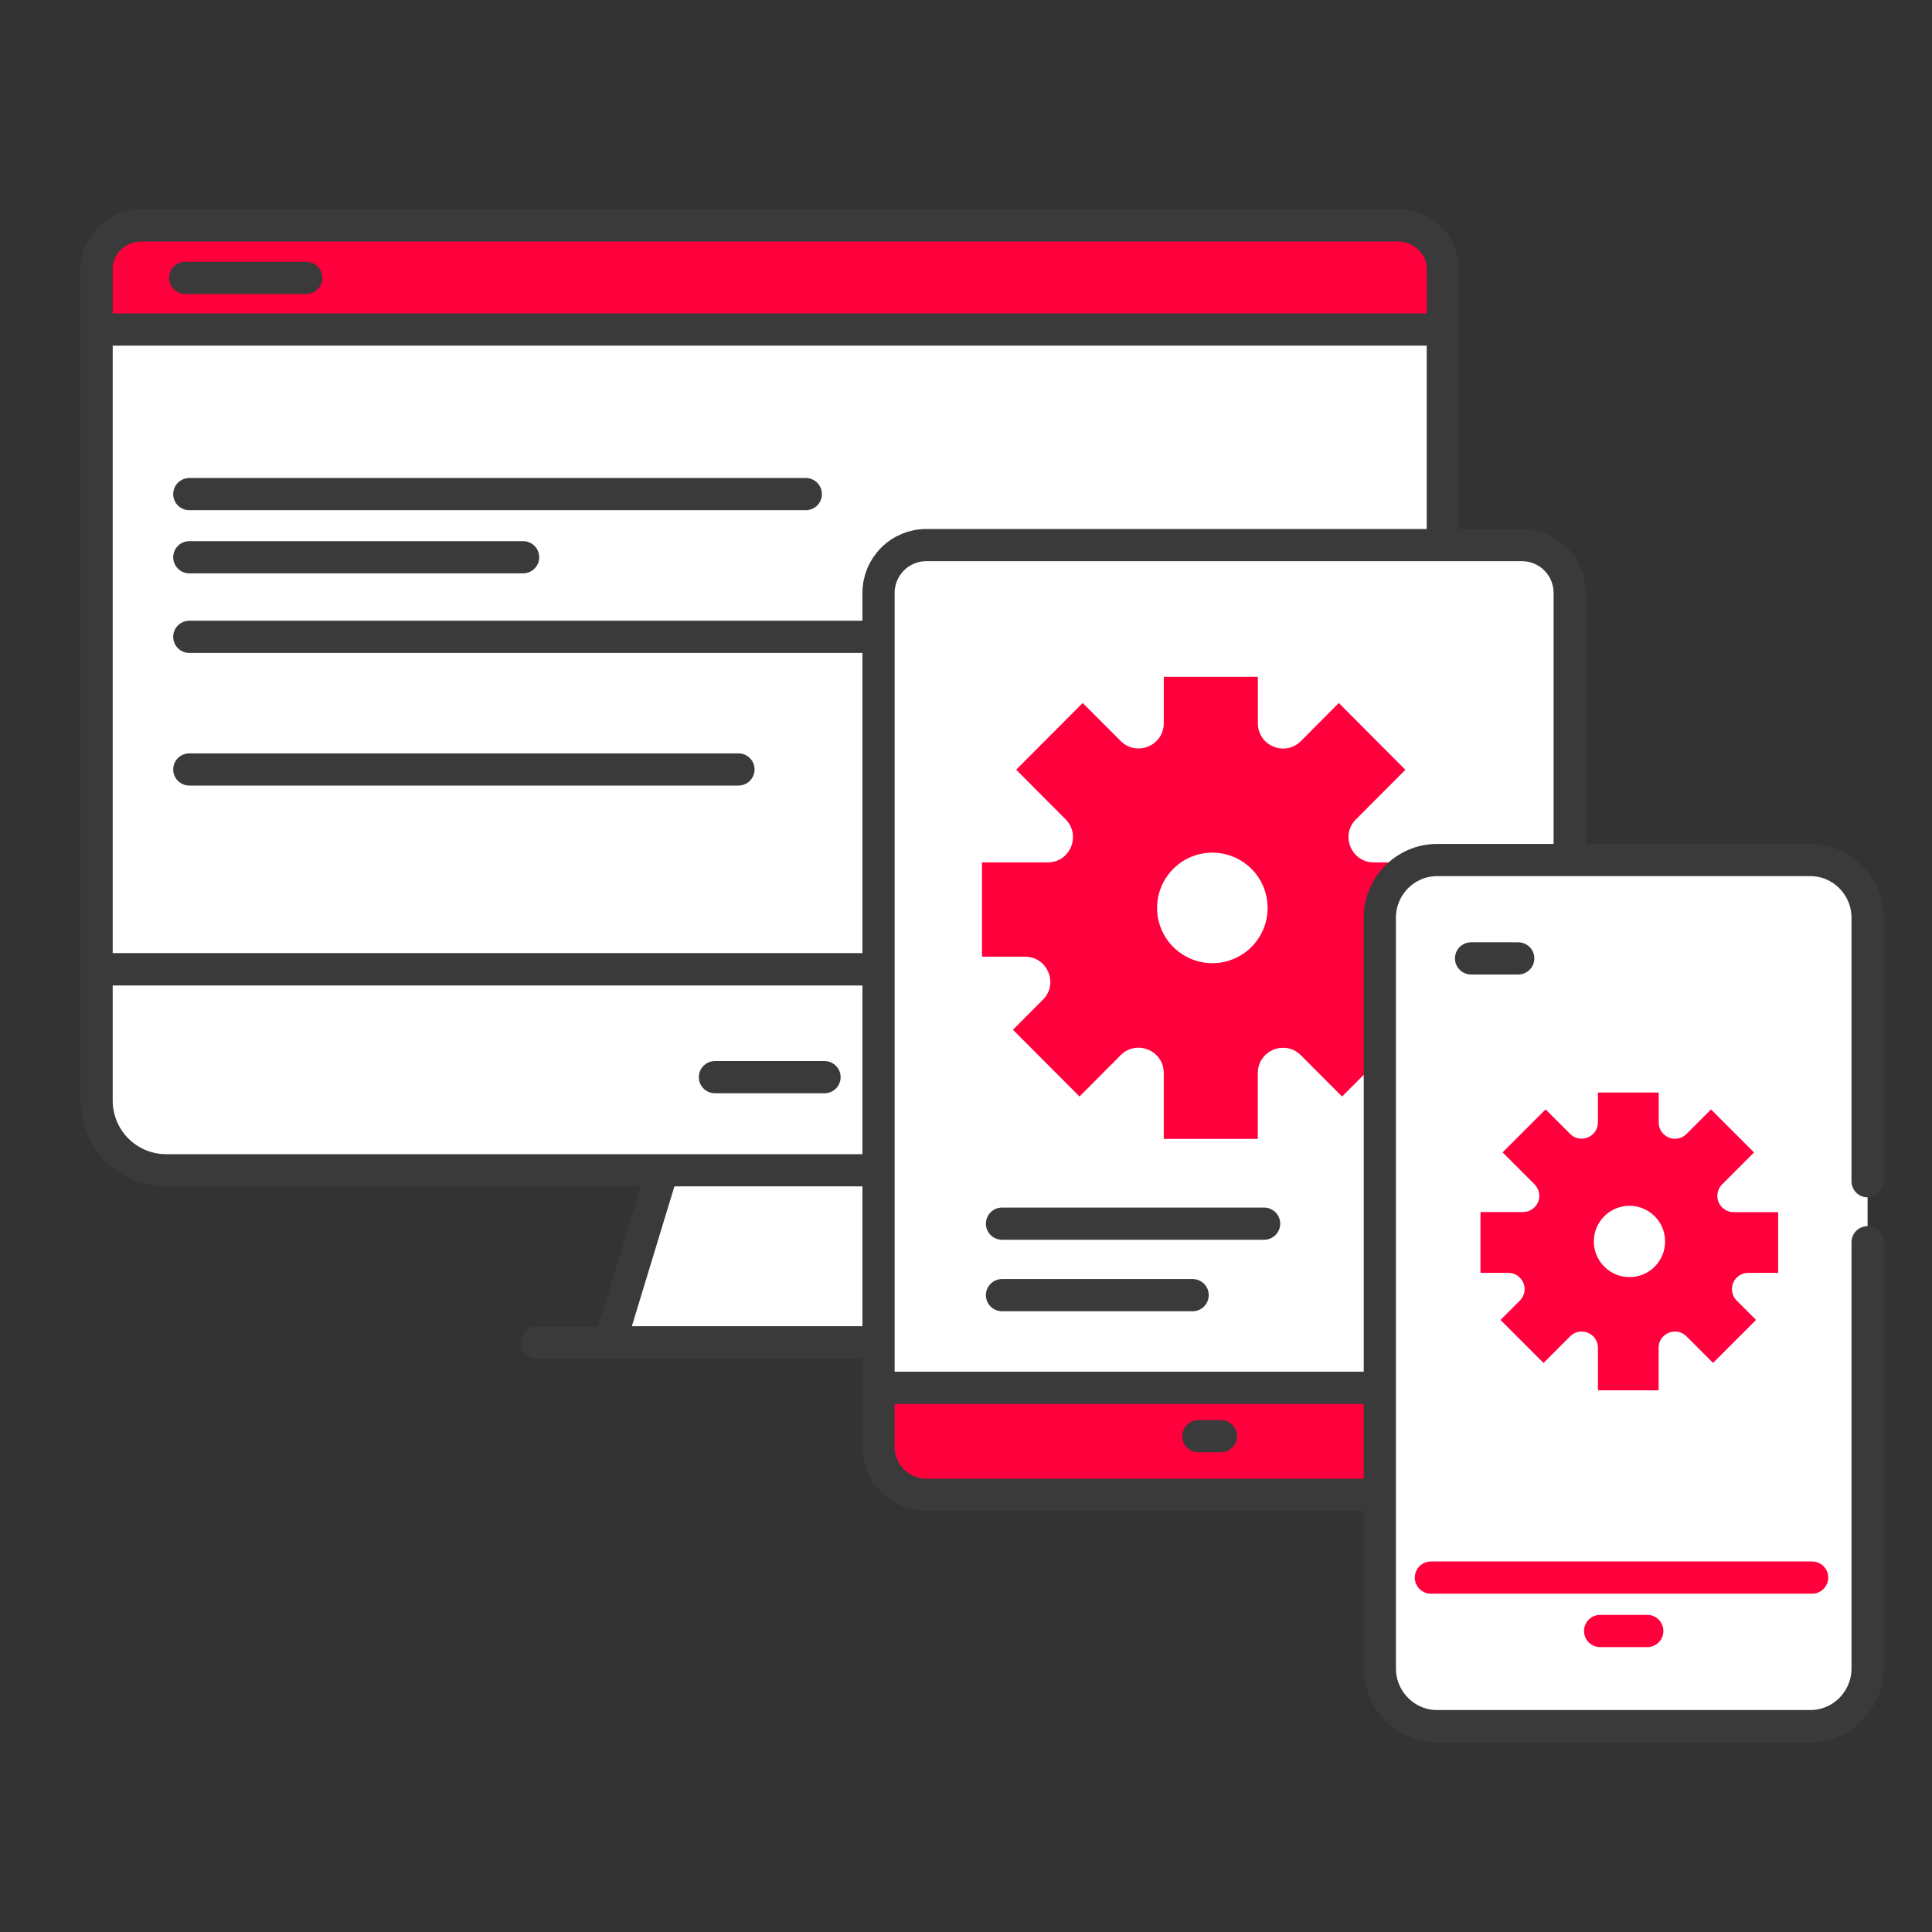
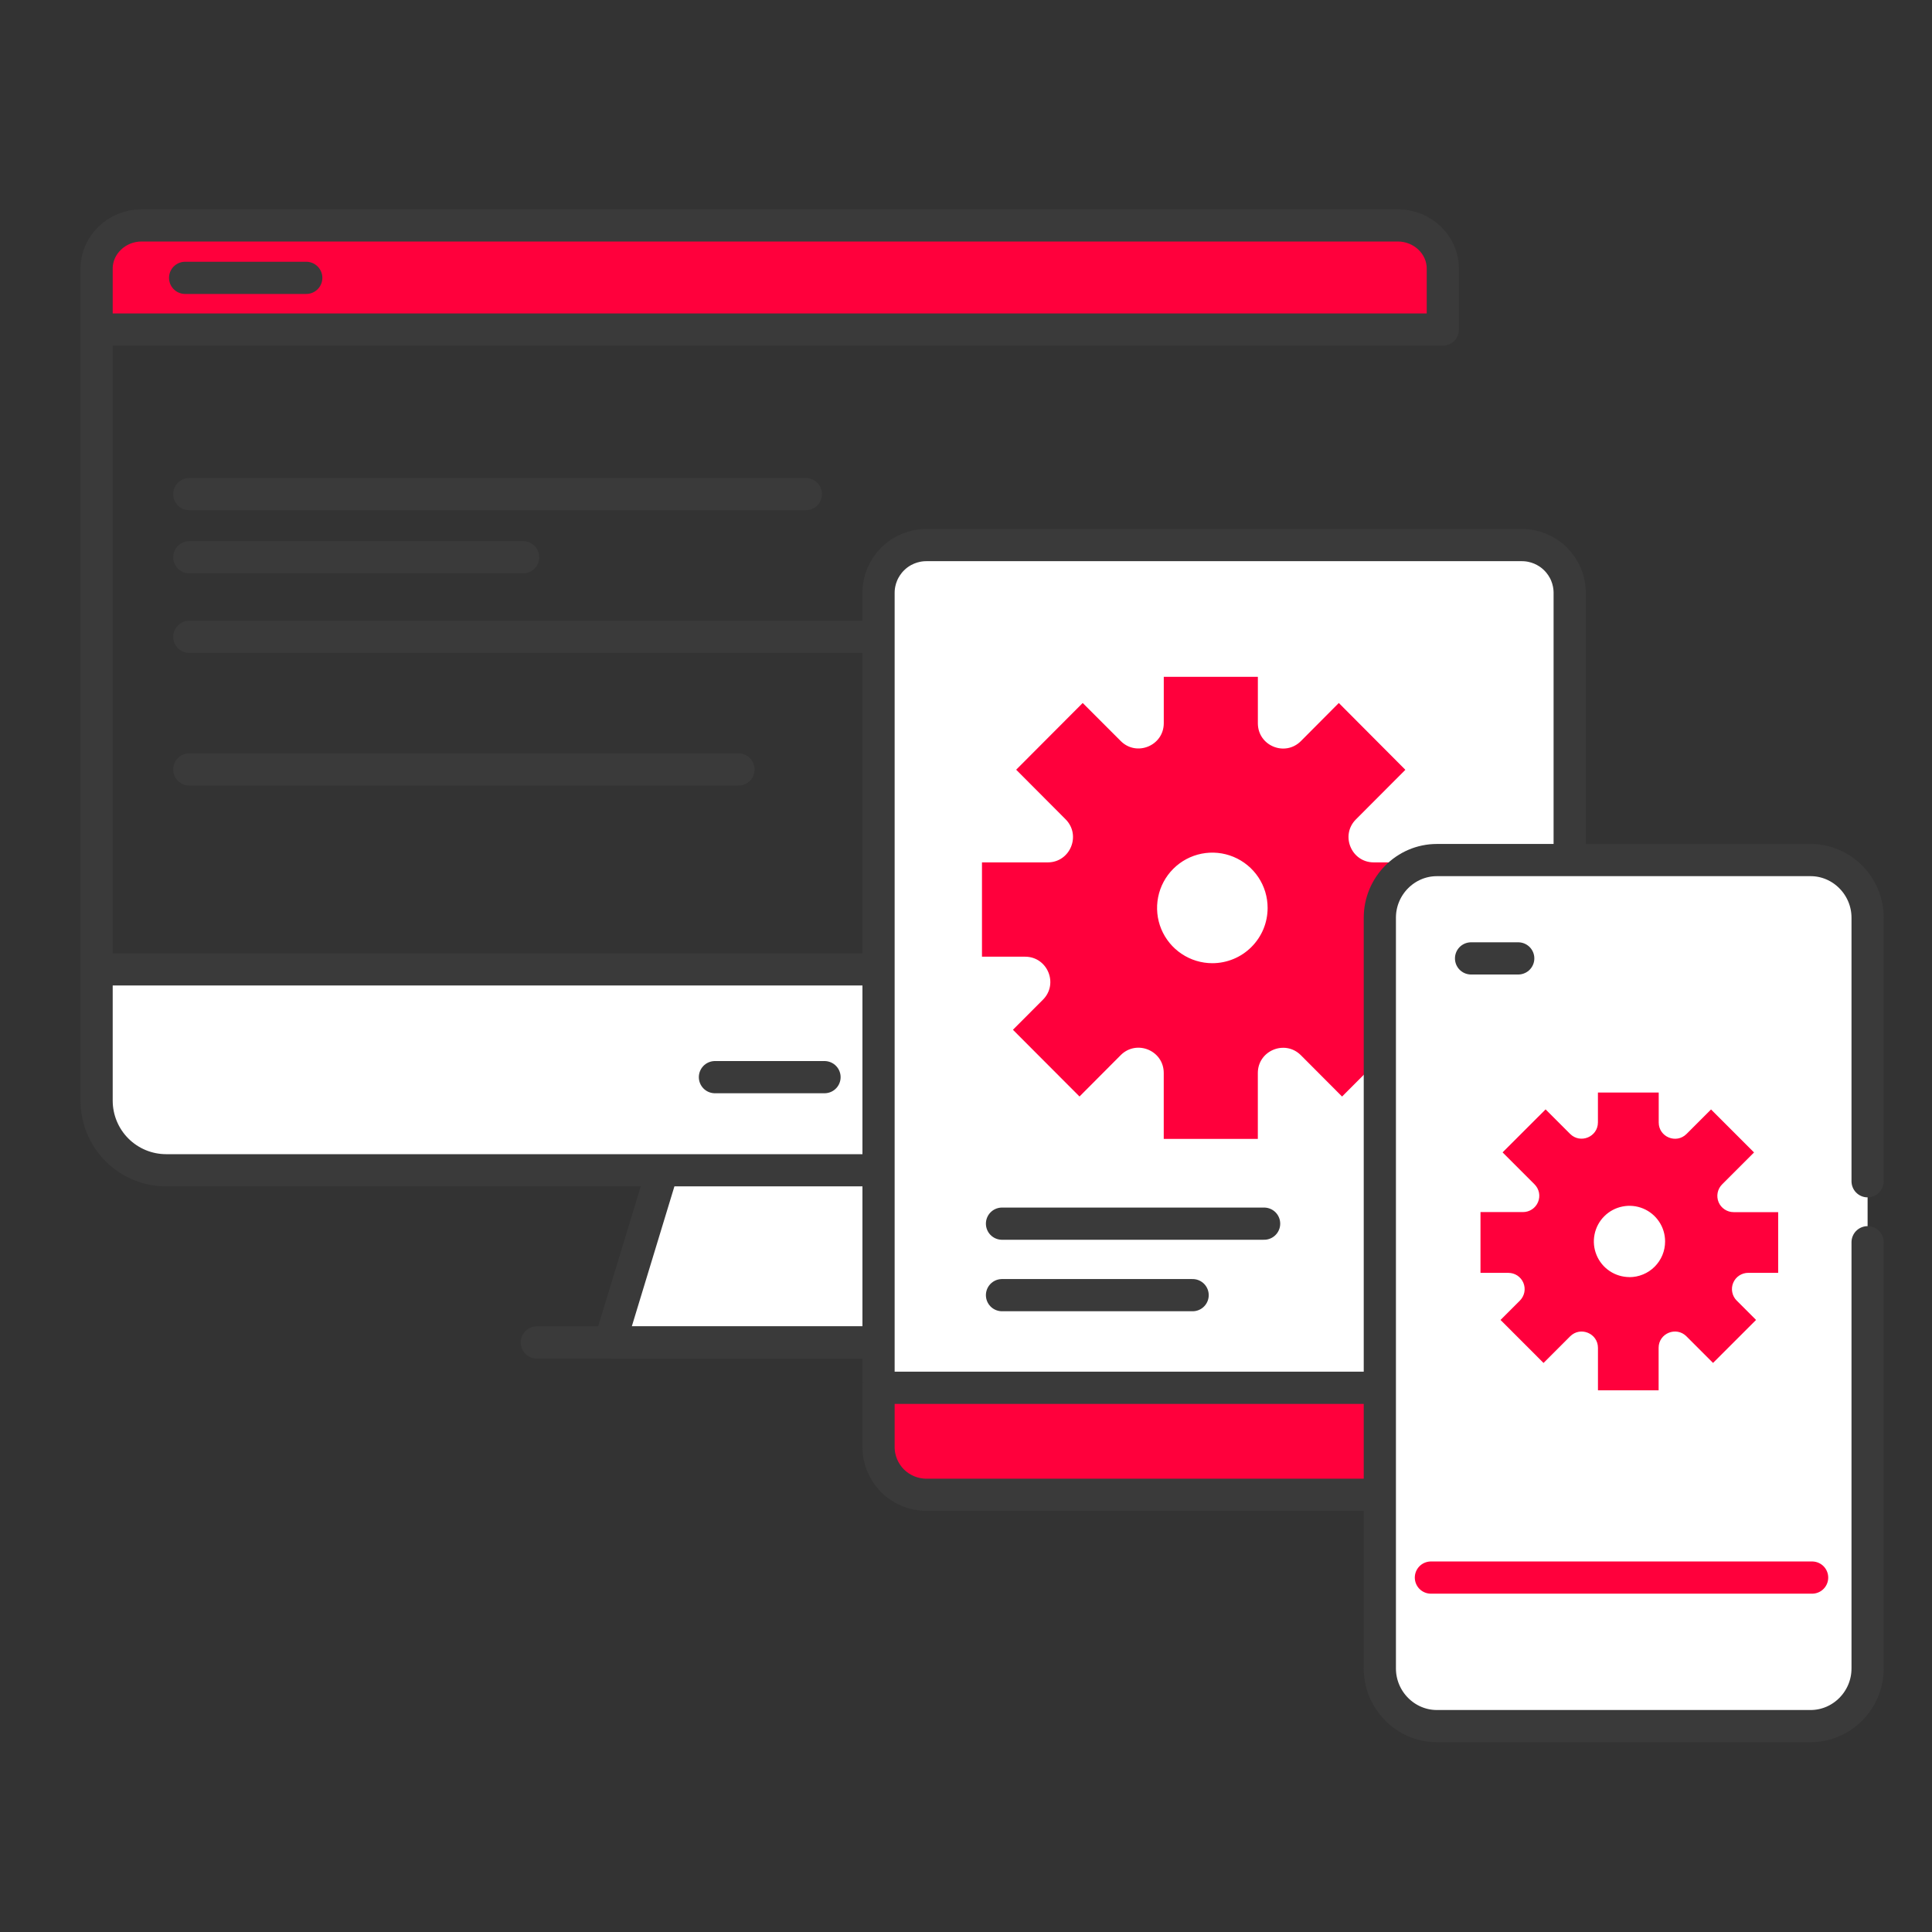
<svg xmlns="http://www.w3.org/2000/svg" width="60" height="60" viewBox="0 0 60 60" fill="none">
  <rect x="0" y="0" width="60" height="60" fill="#333333" stroke="none" />
  <path d="M28.861 41.693H18.946L20.603 36.249H27.204L28.861 41.693Z" fill="white" stroke="#3A3A3A" stroke-linecap="round" stroke-linejoin="round" />
-   <path d="M3 10.221H44.808V30.105H3V10.221Z" fill="white" stroke="#3A3A3A" stroke-linecap="round" stroke-linejoin="round" />
+   <path d="M3 10.221V30.105H3V10.221Z" fill="white" stroke="#3A3A3A" stroke-linecap="round" stroke-linejoin="round" />
  <path d="M3 30.105V34.187C3.002 34.759 3.229 35.306 3.633 35.711C4.037 36.115 4.585 36.343 5.156 36.344H42.652C43.223 36.343 43.771 36.115 44.175 35.711C44.579 35.306 44.806 34.759 44.808 34.187V30.105H3Z" fill="white" stroke="#3A3A3A" stroke-linecap="round" stroke-linejoin="round" />
  <path d="M44.808 8.339V10.234H3V8.339C3 7.606 3.63 7 4.397 7H43.407C44.177 6.999 44.808 7.603 44.808 8.339Z" fill="#FF003C" stroke="#3A3A3A" stroke-linecap="round" stroke-linejoin="round" />
  <path d="M31.465 41.691H16.671" stroke="#3A3A3A" stroke-linecap="round" stroke-linejoin="round" />
  <path d="M25.606 33.452H22.203" stroke="#3A3A3A" stroke-linecap="round" stroke-linejoin="round" />
  <path d="M25.025 15.345H5.879" stroke="#3A3A3A" stroke-linecap="round" stroke-linejoin="round" />
  <path d="M16.245 17.306H5.879" stroke="#3A3A3A" stroke-linecap="round" stroke-linejoin="round" />
  <path d="M29.624 19.777H5.879" stroke="#3A3A3A" stroke-linecap="round" stroke-linejoin="round" />
  <path d="M22.934 23.896H5.879" stroke="#3A3A3A" stroke-linecap="round" stroke-linejoin="round" />
  <path d="M5.749 8.629H9.511" stroke="#3A3A3A" stroke-linecap="round" stroke-linejoin="round" />
  <path d="M48.748 18.408C48.747 18.015 48.591 17.64 48.313 17.363C48.036 17.085 47.66 16.929 47.268 16.928H28.764C28.372 16.929 27.996 17.085 27.719 17.363C27.442 17.64 27.285 18.015 27.284 18.408V43.099H48.748V18.408Z" fill="white" stroke="#3A3A3A" stroke-linecap="round" stroke-linejoin="round" />
  <path d="M27.284 43.1V44.942C27.285 45.334 27.442 45.71 27.719 45.987C27.996 46.264 28.372 46.42 28.764 46.422H47.268C47.66 46.42 48.036 46.264 48.313 45.987C48.591 45.71 48.747 45.334 48.748 44.942V43.1H27.284Z" fill="#FF003C" stroke="#3A3A3A" stroke-linecap="round" stroke-linejoin="round" />
-   <path d="M37.916 44.603H37.218" stroke="#3A3A3A" stroke-linecap="round" stroke-linejoin="round" />
  <path d="M44.804 26.782H42.663C41.967 26.782 41.617 25.939 42.109 25.447L43.641 23.911C43.642 23.91 43.643 23.909 43.643 23.907C43.643 23.905 43.642 23.904 43.641 23.903L41.578 21.832L40.401 23.015C39.908 23.509 39.064 23.162 39.064 22.462V21.025C39.064 21.024 39.063 21.023 39.062 21.022C39.061 21.021 39.06 21.02 39.059 21.02H36.142V22.46C36.142 23.157 35.298 23.507 34.805 23.013L33.624 21.832L31.562 23.9C31.561 23.901 31.56 23.903 31.56 23.904C31.56 23.906 31.561 23.907 31.562 23.908L33.093 25.444C33.585 25.939 33.236 26.782 32.539 26.782H30.496V29.706C30.496 29.708 30.497 29.709 30.497 29.71C30.498 29.711 30.5 29.711 30.501 29.711H31.835C32.532 29.711 32.881 30.555 32.389 31.047L31.462 31.976C31.461 31.977 31.46 31.979 31.46 31.98C31.46 31.982 31.461 31.983 31.462 31.985L33.525 34.053L34.804 32.769C35.297 32.275 36.141 32.623 36.141 33.322V35.365C36.141 35.366 36.141 35.367 36.142 35.368C36.143 35.369 36.144 35.37 36.146 35.37H39.063V33.324C39.063 32.627 39.906 32.277 40.4 32.771L41.679 34.054L43.742 31.986C43.743 31.985 43.743 31.983 43.743 31.982C43.743 31.98 43.743 31.978 43.742 31.977L42.815 31.049C42.323 30.555 42.672 29.713 43.369 29.713H44.804C44.804 29.713 44.805 29.713 44.806 29.712C44.806 29.712 44.807 29.712 44.807 29.711C44.808 29.711 44.808 29.71 44.808 29.71C44.808 29.709 44.809 29.709 44.809 29.708V26.786C44.808 26.785 44.808 26.784 44.807 26.783C44.806 26.782 44.805 26.782 44.804 26.782ZM37.651 29.913C37.311 29.913 36.979 29.812 36.697 29.623C36.414 29.435 36.194 29.166 36.064 28.853C35.934 28.539 35.901 28.194 35.967 27.861C36.033 27.528 36.197 27.222 36.437 26.982C36.677 26.742 36.983 26.578 37.316 26.512C37.649 26.446 37.994 26.48 38.307 26.61C38.621 26.74 38.889 26.96 39.078 27.242C39.267 27.524 39.367 27.856 39.367 28.196C39.367 28.421 39.323 28.645 39.237 28.853C39.15 29.061 39.024 29.25 38.864 29.41C38.705 29.569 38.516 29.696 38.307 29.782C38.099 29.868 37.876 29.913 37.651 29.913Z" fill="#FF003C" />
  <path d="M58 38.579V51.816C58 52.8 57.203 53.606 56.229 53.606H44.624C43.65 53.606 42.852 52.799 42.852 51.816V28.5C42.852 27.515 43.65 26.71 44.624 26.71H56.229C57.203 26.71 58 27.517 58 28.5V36.685" fill="white" />
  <path d="M58 38.579V51.816C58 52.8 57.203 53.606 56.229 53.606H44.624C43.65 53.606 42.852 52.799 42.852 51.816V28.5C42.852 27.515 43.65 26.71 44.624 26.71H56.229C57.203 26.71 58 27.517 58 28.5V36.685" stroke="#3A3A3A" stroke-linecap="round" stroke-linejoin="round" />
  <path d="M44.338 28.199H56.295C56.339 28.199 56.381 28.217 56.411 28.247C56.443 28.279 56.46 28.32 56.46 28.364V51.322C56.46 51.542 56.373 51.753 56.217 51.908C56.062 52.063 55.851 52.151 55.632 52.151H45.001C44.782 52.151 44.571 52.063 44.416 51.908C44.26 51.753 44.173 51.542 44.173 51.322V28.364C44.173 28.32 44.19 28.279 44.221 28.247C44.252 28.217 44.294 28.199 44.338 28.199Z" fill="white" />
  <path d="M47.15 29.764H45.685H47.15Z" fill="#FFD655" />
  <path d="M47.15 29.764H45.685" stroke="#3A3A3A" stroke-linecap="round" stroke-linejoin="round" />
  <path d="M51.158 50.652H49.693H51.158Z" fill="#FF003C" />
-   <path d="M51.158 50.652H49.693" stroke="#FF003C" stroke-linecap="round" stroke-linejoin="round" />
  <path d="M56.277 48.993H44.438H56.277Z" fill="#FFD655" />
  <path d="M56.277 48.993H44.438" stroke="#FF003C" stroke-linecap="round" stroke-linejoin="round" />
  <path d="M55.222 37.644H53.839C53.739 37.644 53.642 37.615 53.559 37.559C53.475 37.504 53.41 37.425 53.372 37.333C53.334 37.241 53.324 37.14 53.343 37.042C53.362 36.944 53.41 36.854 53.481 36.783L54.471 35.793C54.472 35.792 54.472 35.791 54.472 35.79C54.472 35.789 54.472 35.788 54.471 35.788L53.138 34.455L52.377 35.216C52.058 35.535 51.513 35.309 51.513 34.86V33.933C51.513 33.932 51.512 33.931 51.512 33.931C51.511 33.93 51.511 33.93 51.51 33.93H49.625V34.857C49.625 35.307 49.079 35.532 48.761 35.214L48 34.453L46.667 35.785C46.666 35.786 46.666 35.787 46.666 35.788C46.666 35.789 46.666 35.79 46.667 35.791L47.657 36.781C47.727 36.852 47.775 36.942 47.795 37.039C47.814 37.137 47.804 37.239 47.765 37.331C47.727 37.423 47.662 37.502 47.579 37.557C47.496 37.613 47.398 37.642 47.298 37.642H45.978V39.527C45.978 39.528 45.979 39.528 45.979 39.529C45.98 39.529 45.981 39.53 45.981 39.53H46.843C46.943 39.53 47.041 39.559 47.124 39.614C47.207 39.67 47.272 39.748 47.31 39.84C47.349 39.933 47.359 40.034 47.34 40.132C47.32 40.23 47.272 40.32 47.202 40.391L46.603 40.989C46.602 40.99 46.602 40.991 46.602 40.992C46.602 40.993 46.602 40.994 46.603 40.995L47.936 42.328L48.762 41.501C49.081 41.183 49.626 41.408 49.626 41.858V43.174C49.626 43.175 49.626 43.176 49.627 43.176C49.627 43.177 49.628 43.177 49.629 43.177H51.51V41.857C51.51 41.407 52.056 41.183 52.374 41.501L53.2 42.327L54.533 40.995C54.534 40.994 54.534 40.993 54.534 40.992C54.534 40.991 54.534 40.99 54.533 40.989L53.934 40.39C53.864 40.32 53.816 40.23 53.797 40.132C53.777 40.034 53.787 39.932 53.826 39.84C53.864 39.748 53.929 39.669 54.012 39.614C54.095 39.559 54.193 39.529 54.293 39.529H55.22C55.221 39.529 55.221 39.529 55.222 39.529C55.223 39.528 55.223 39.527 55.223 39.526V37.647C55.223 37.646 55.223 37.646 55.223 37.645C55.223 37.645 55.222 37.644 55.222 37.644ZM50.602 39.661C50.383 39.66 50.17 39.595 49.988 39.473C49.806 39.351 49.665 39.178 49.582 38.976C49.498 38.773 49.477 38.551 49.52 38.337C49.563 38.122 49.668 37.925 49.823 37.771C49.978 37.616 50.175 37.511 50.39 37.469C50.604 37.426 50.827 37.448 51.029 37.532C51.231 37.616 51.404 37.758 51.525 37.94C51.647 38.121 51.711 38.335 51.711 38.554C51.711 38.7 51.683 38.844 51.627 38.979C51.571 39.114 51.489 39.236 51.386 39.339C51.283 39.442 51.16 39.524 51.025 39.579C50.891 39.635 50.746 39.663 50.6 39.663L50.602 39.661Z" fill="#FF003C" />
  <path d="M31.118 38.002H39.258H31.118Z" fill="#FFD655" />
  <path d="M31.118 38.002H39.258" stroke="#3A3A3A" stroke-linecap="round" stroke-linejoin="round" />
  <path d="M31.118 40.222H37.038H31.118Z" fill="#FFD655" />
  <path d="M31.118 40.222H37.038" stroke="#3A3A3A" stroke-linecap="round" stroke-linejoin="round" />
</svg>